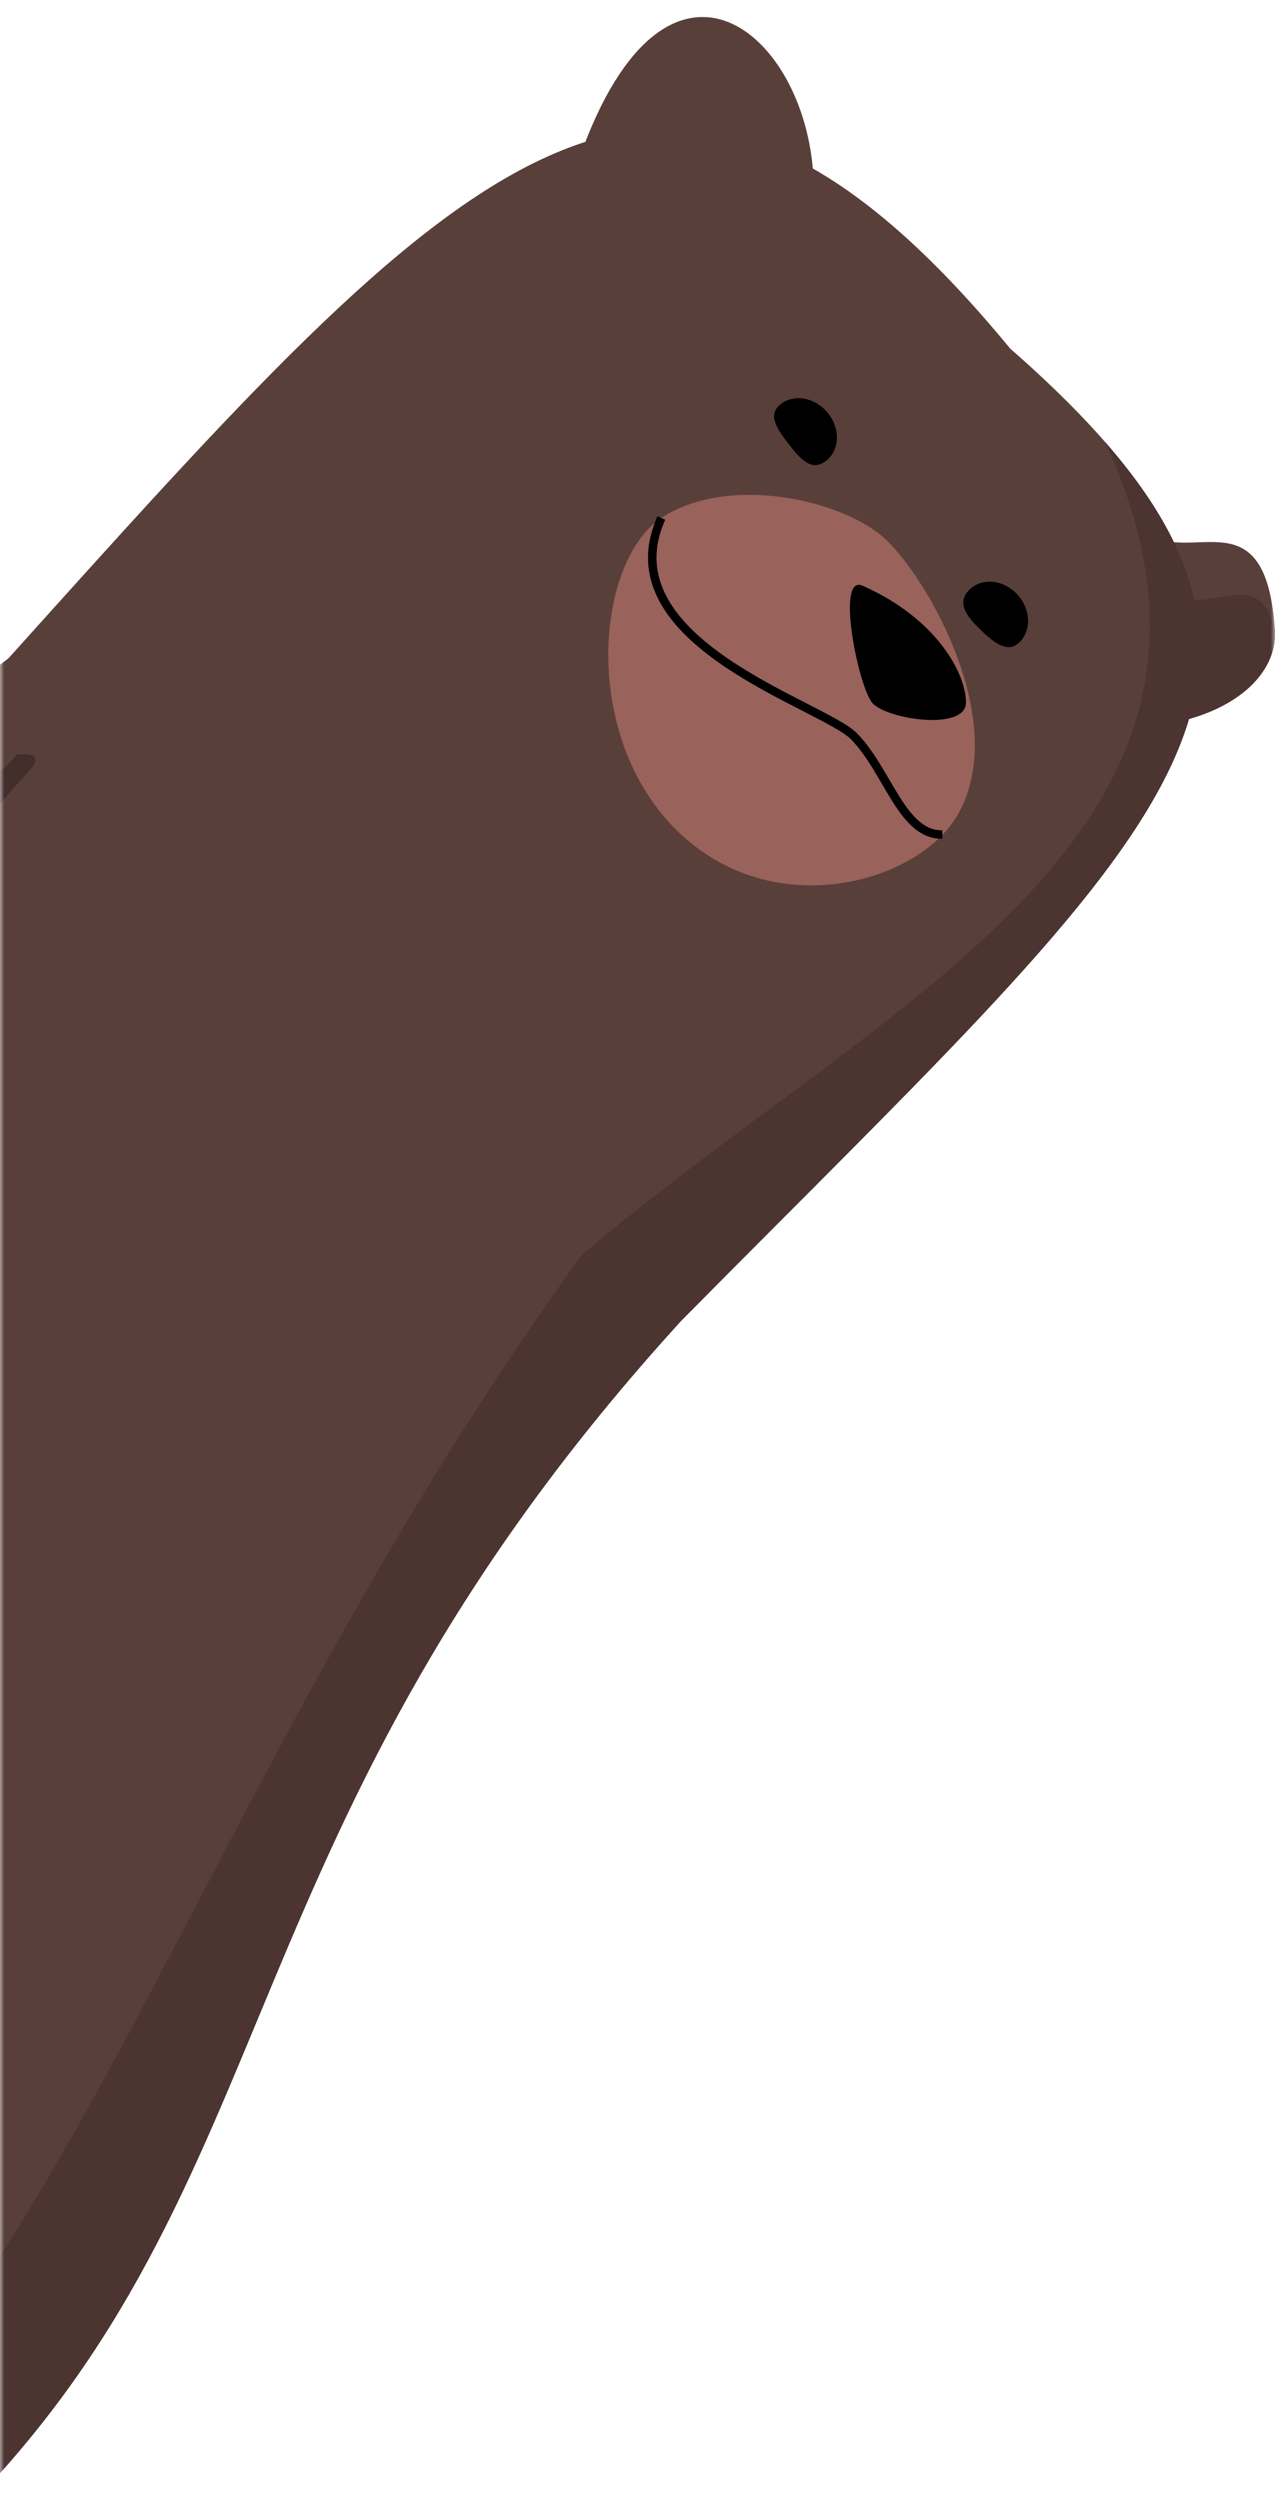
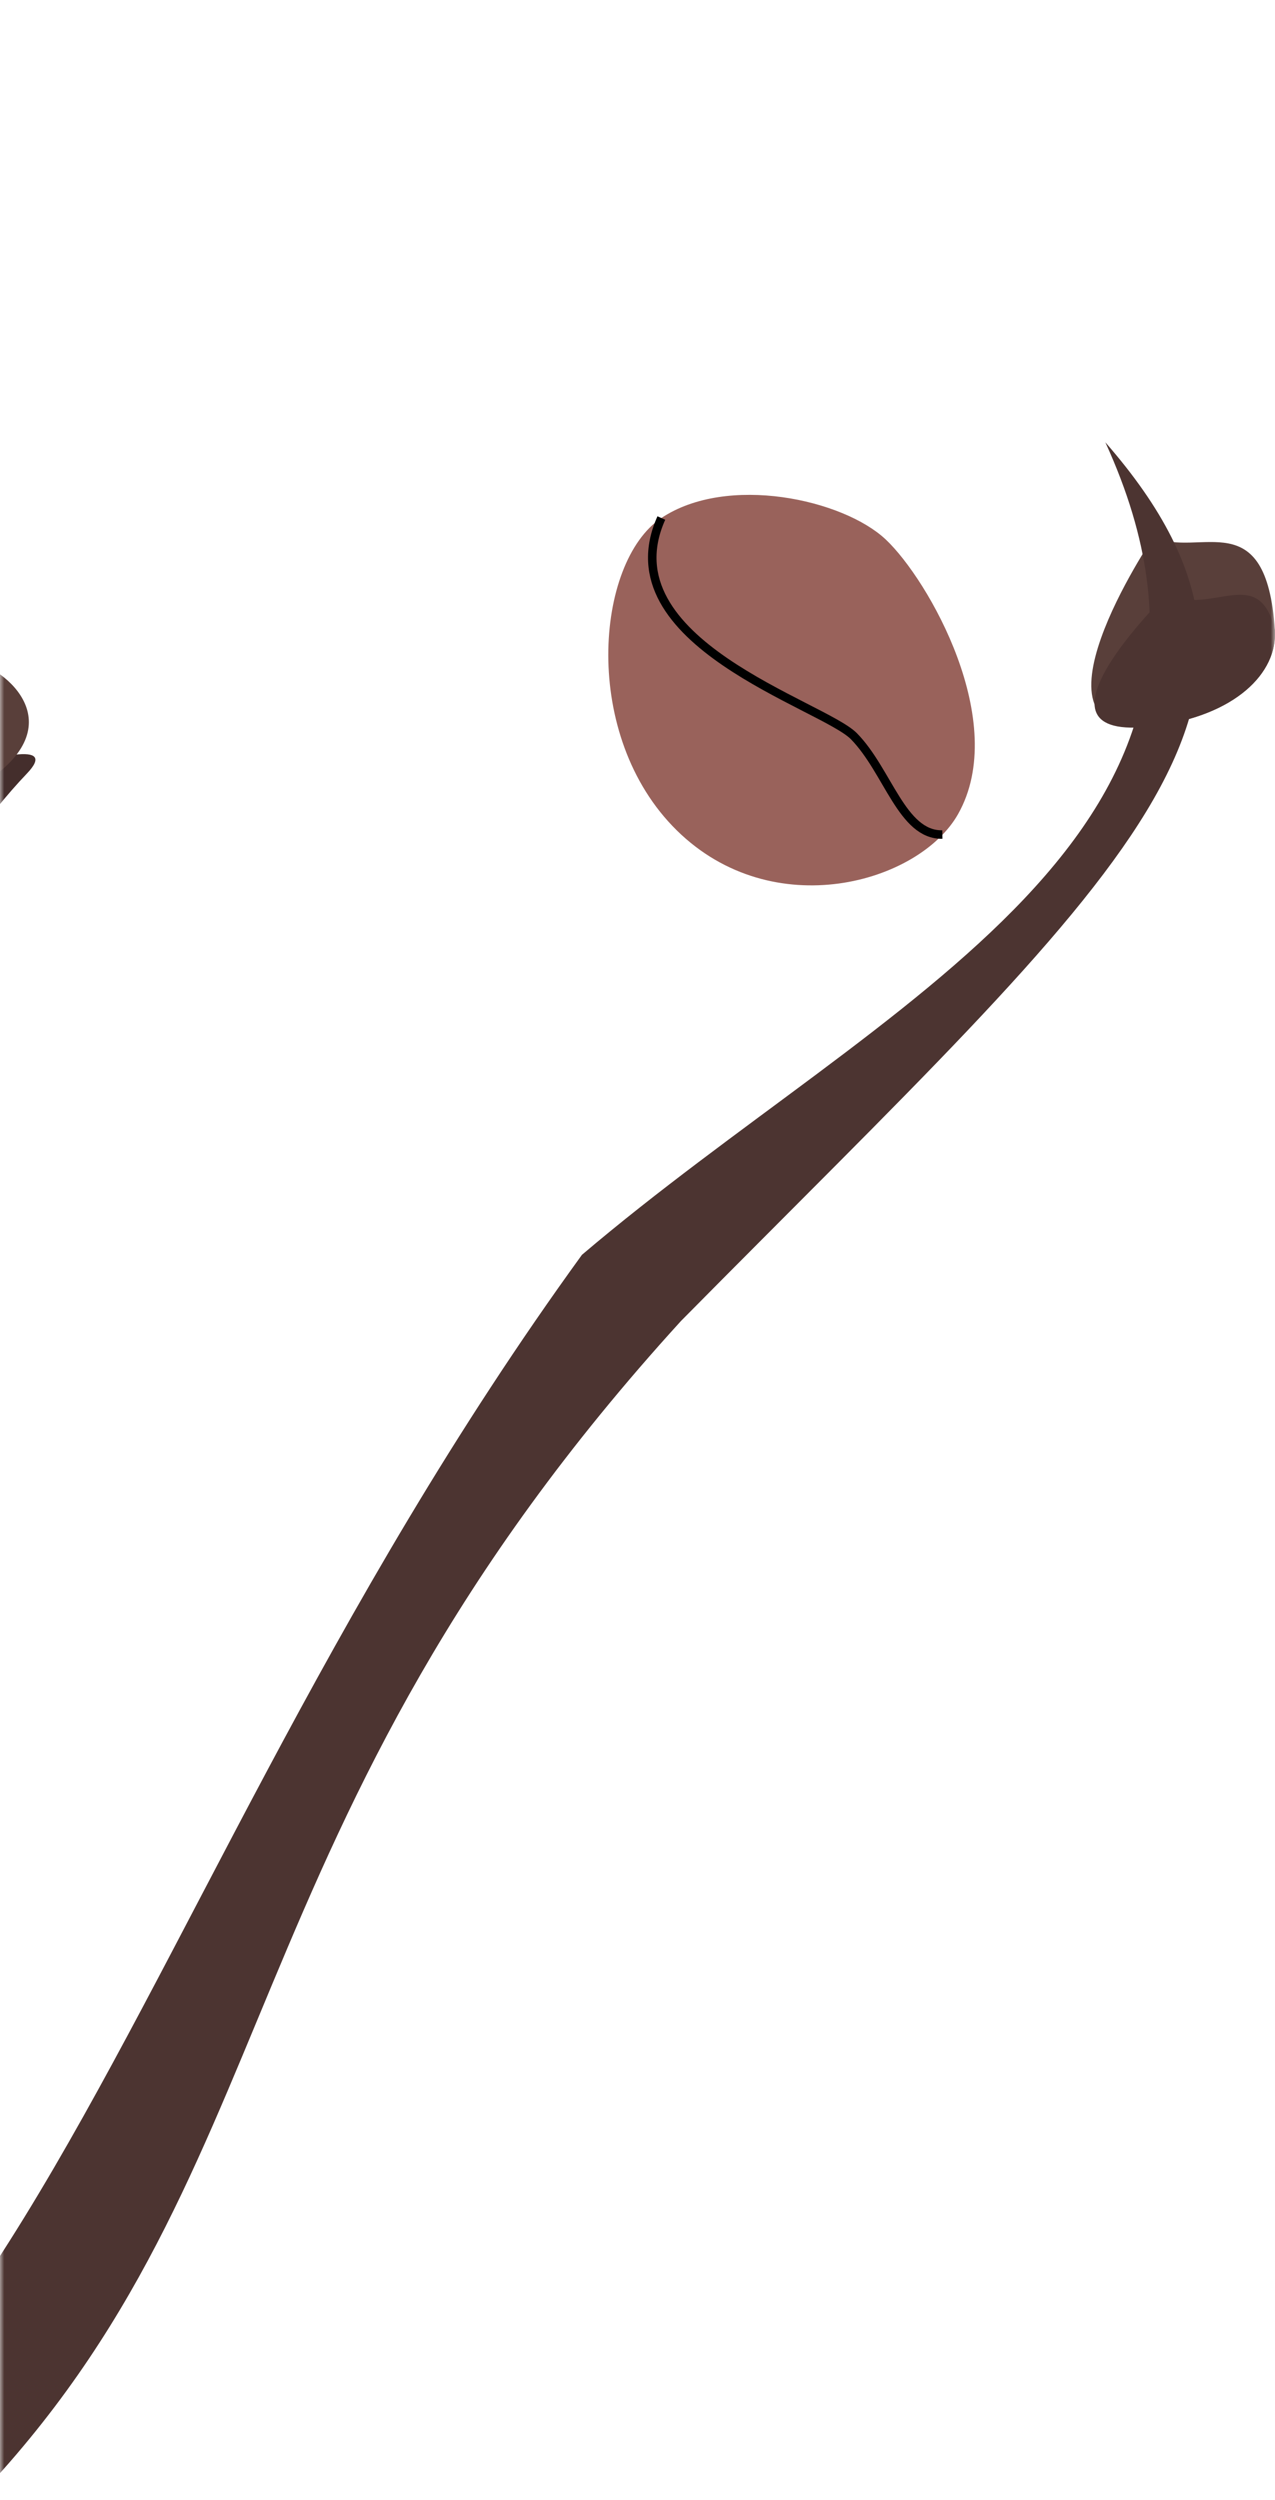
<svg xmlns="http://www.w3.org/2000/svg" width="150" height="294" fill="none">
  <mask id="a" width="150" height="294" x="0" y="0" maskUnits="userSpaceOnUse" style="mask-type:alpha">
    <path fill="#D9D9D9" d="M0 0h150v294H0z" />
  </mask>
  <g mask="url(#a)">
    <path fill="#593F3A" d="M135.692 63.161c5.431 2.511 13.285-4.164 14.294 10.921.338 5.047-4.649 10.098-14.299 11.317-16.428 2.077.005-22.238.005-22.238Z" />
    <path fill="#4C3431" d="M137.246 69.914c5.431 2.51 10.842-3.659 12.739 4.169.338 5.046-4.648 10.097-14.299 11.316-16.428 2.077 1.56-15.485 1.56-15.485Z" />
-     <path fill="#593F3A" d="M95.71 23.443c.739-17.867-15.848-33.916-26.565-7.466-6.44 15.9 26.565 7.466 26.565 7.466Z" />
-     <path fill="#593F3A" d="M.995 77.418C54.083 18.44 77.78-8.844 118.848 40.995c43.404 38.008 19.682 55.272-38.73 114.351C25.735 215.004 34.68 256.621-4.997 296.103c-31.07 30.918-84.037 56.708-136.724-2.164-52.687-58.871-12.687-143.412 51.519-169.193C-25.996 98.966.989 77.422.989 77.422l.006-.004Z" />
    <path fill="#4C3431" d="M130.053 52.028c27.005 30.923 2.53 50.254-49.935 103.318C25.736 215.004 34.68 256.621-4.996 296.104c-31.07 30.918-84.037 56.707-136.724-2.164-19.759-22.079-26.479-47.763-23.78-72.608 4.026 50.529 44.157 88.146 90.148 89.081C1.796 311.98 8.072 230.812 68.464 147.567c35.733-30.373 82.622-49.58 61.584-95.534l.005-.005Z" />
    <path fill="#99625B" d="M104.206 63.445c-5.025-4.728-18.639-7.706-26.401-2.525-7.763 5.181-9.486 25.626 1.82 36.735 11.306 11.109 28.506 6.184 33.087-1.913 6.107-10.801-3.476-27.564-8.506-32.297Z" />
    <path stroke="#000" stroke-miterlimit="10" d="M77.805 60.92c-6.55 14.599 19.03 21.968 22.66 25.665 4.007 4.087 5.644 11.649 10.399 11.557" />
-     <path fill="#000" d="M120.084 75.388c-1.361 1.519-2.925.405-4.629-1.229-1.704-1.629-2.897-3.156-1.535-4.675 1.361-1.518 3.847-1.426 5.546.203 1.704 1.629 1.98 4.183.613 5.701h.005ZM97.12 54.245c-1.637 1.215-2.935-.202-4.374-2.072-1.439-1.87-2.477-3.48-.84-4.695 1.636-1.214 4.132-.68 5.57 1.186 1.44 1.87 1.28 4.367-.352 5.581h-.004ZM101.484 68.882c8.665 3.817 12.16 10.31 12.16 13.726 0 3.412-9.375 1.986-11.021.053-1.646-1.932-4.345-15.191-1.139-13.78Z" />
    <path fill="#442E2C" d="M-28.892 98.21c-61.734 1.677-61.956 53.425-64.133 80.979-2.178 27.554-3.138 32.277-14.275 53.835-5.412 10.473 26.532 47.932 42.82 29.974 35.071-38.659 19.623-43.584 21.323-75.095.98-18.156 27.43-77.158 46.314-96.923 7.464-7.813-28.8 6.8-32.05 7.23Z" />
    <path fill="#593F3A" d="M-4.643 77.601c-61.734 1.677-78.915 49.083-81.093 76.637-2.177 27.554 1.415 49.228-11.219 69.735-8.115 13.177 17.428 50.211 38.813 27.149 35.478-38.263 16.549-51.237 18.248-82.748.98-18.156 24.712-64.752 40.083-77.813C8.41 83.572-1.39 77.172-4.64 77.601h-.004Z" />
  </g>
</svg>